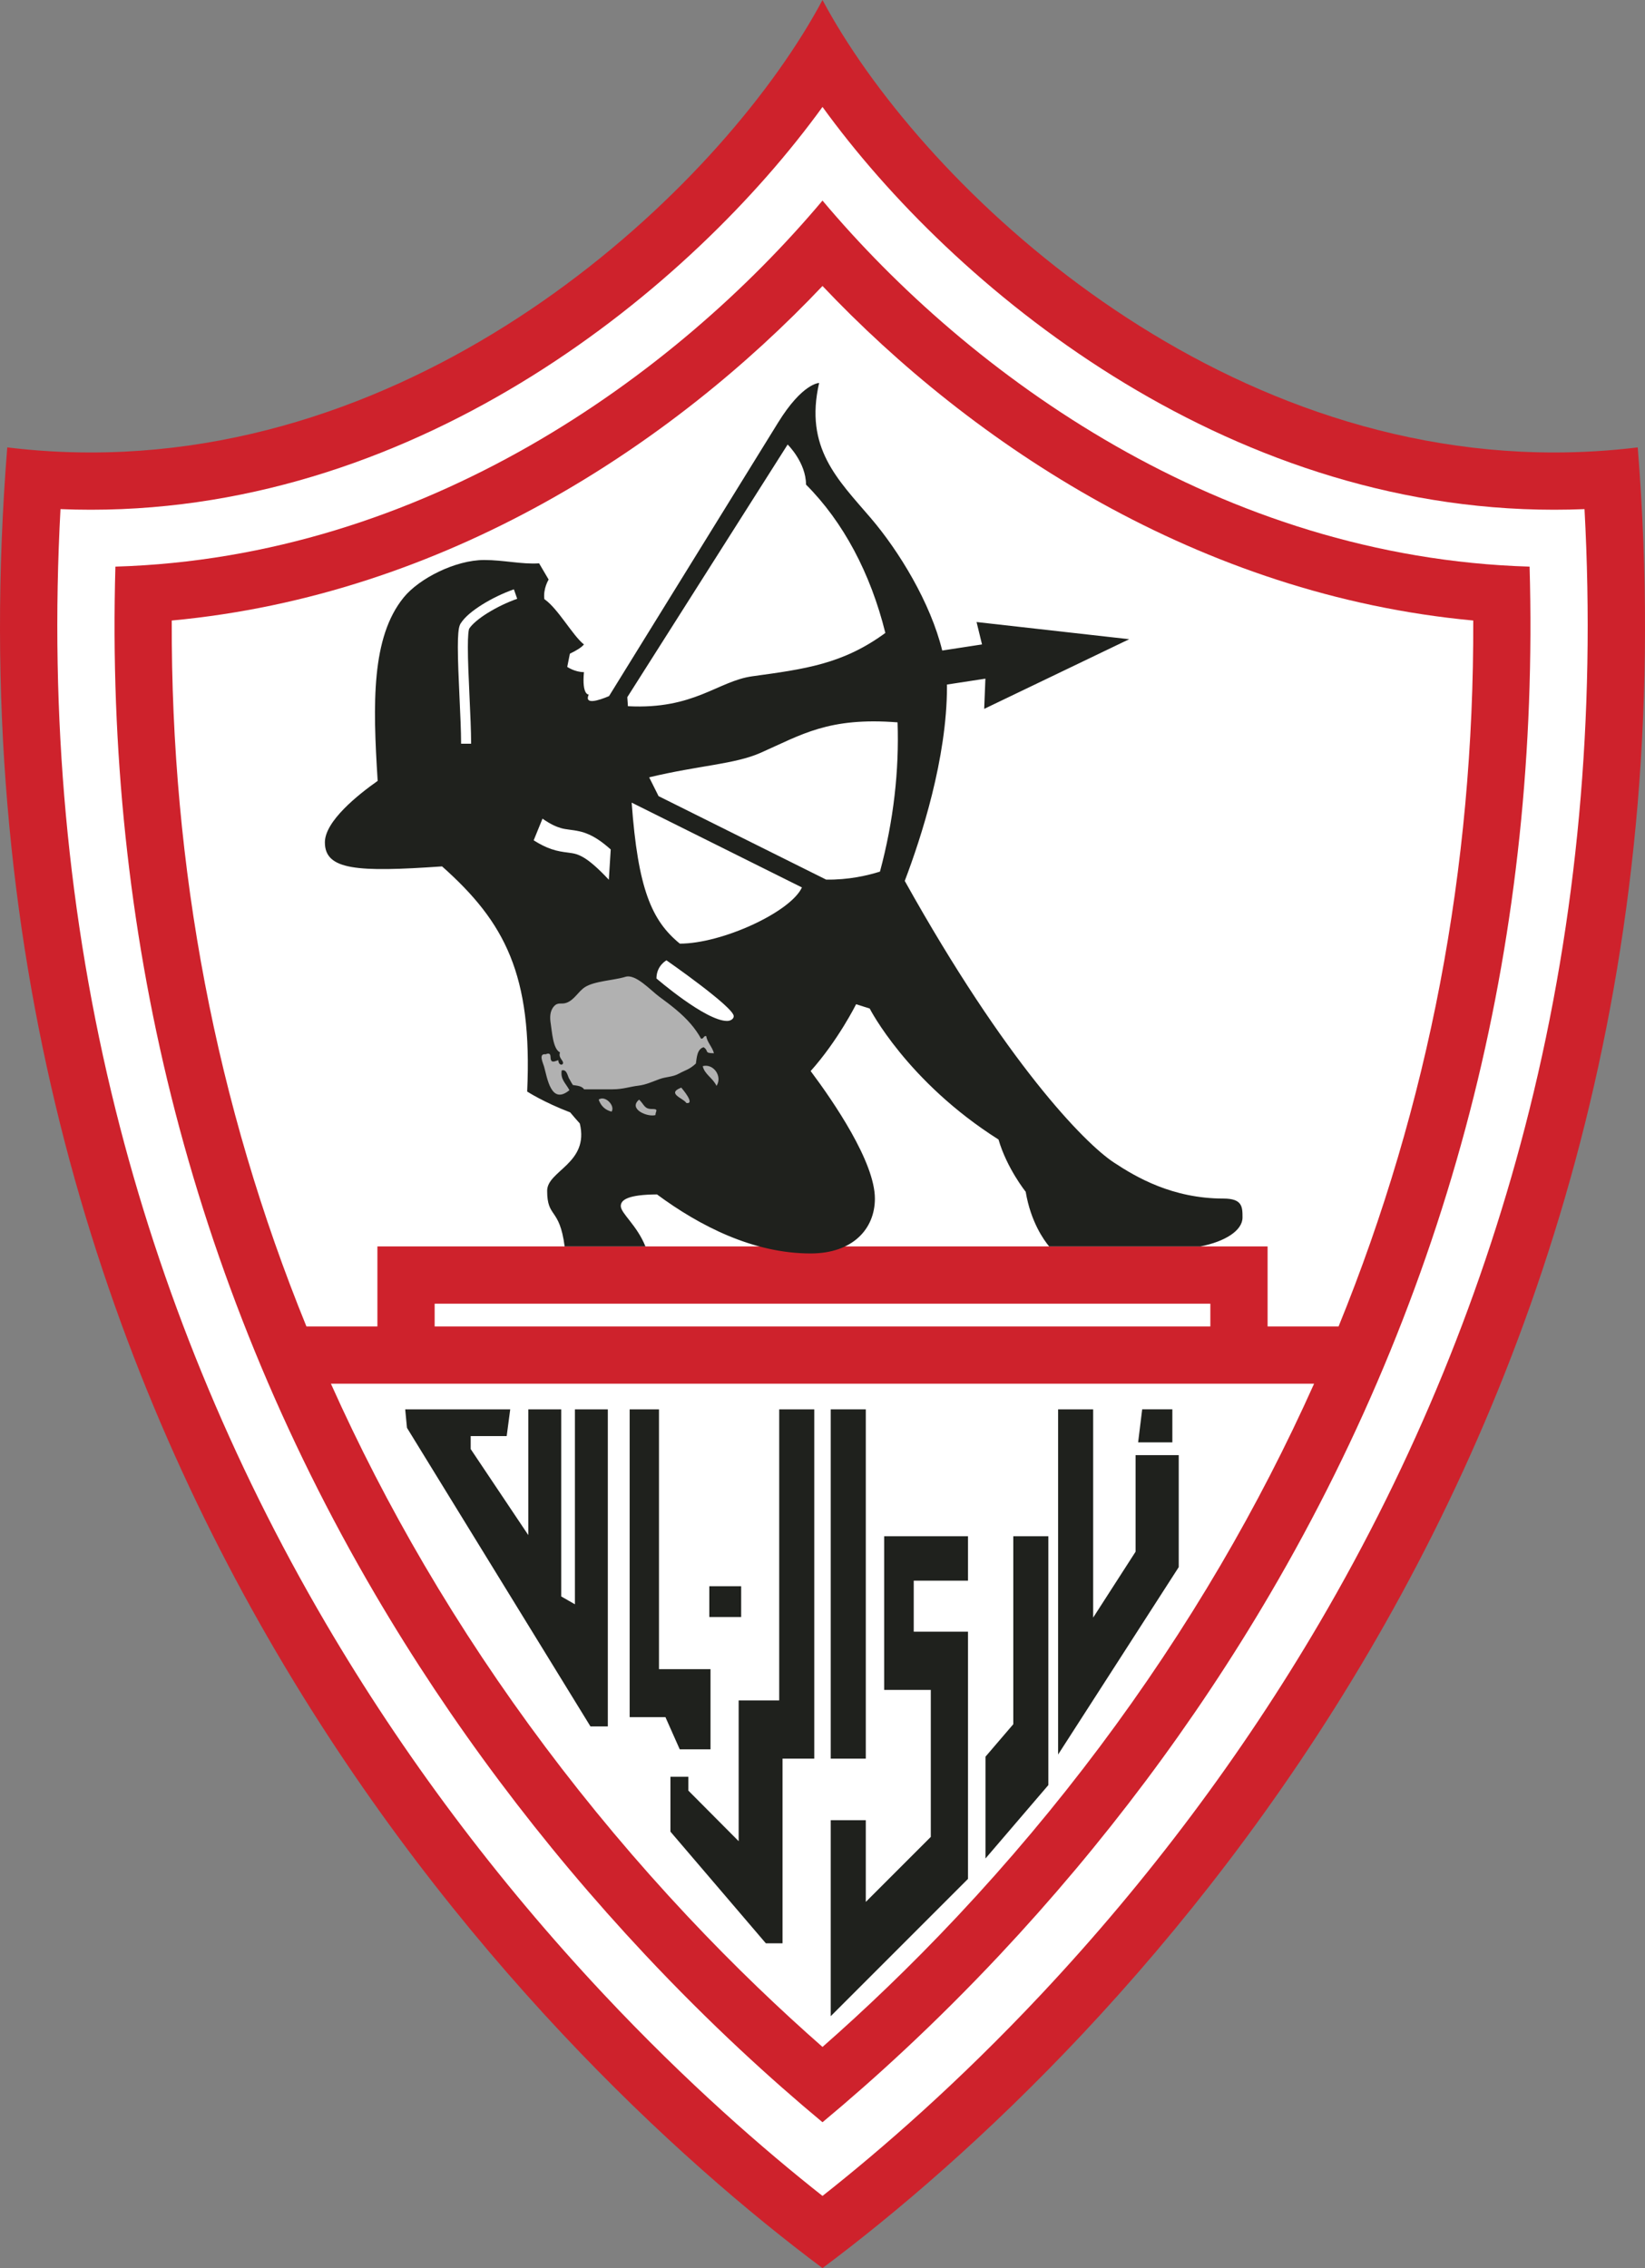
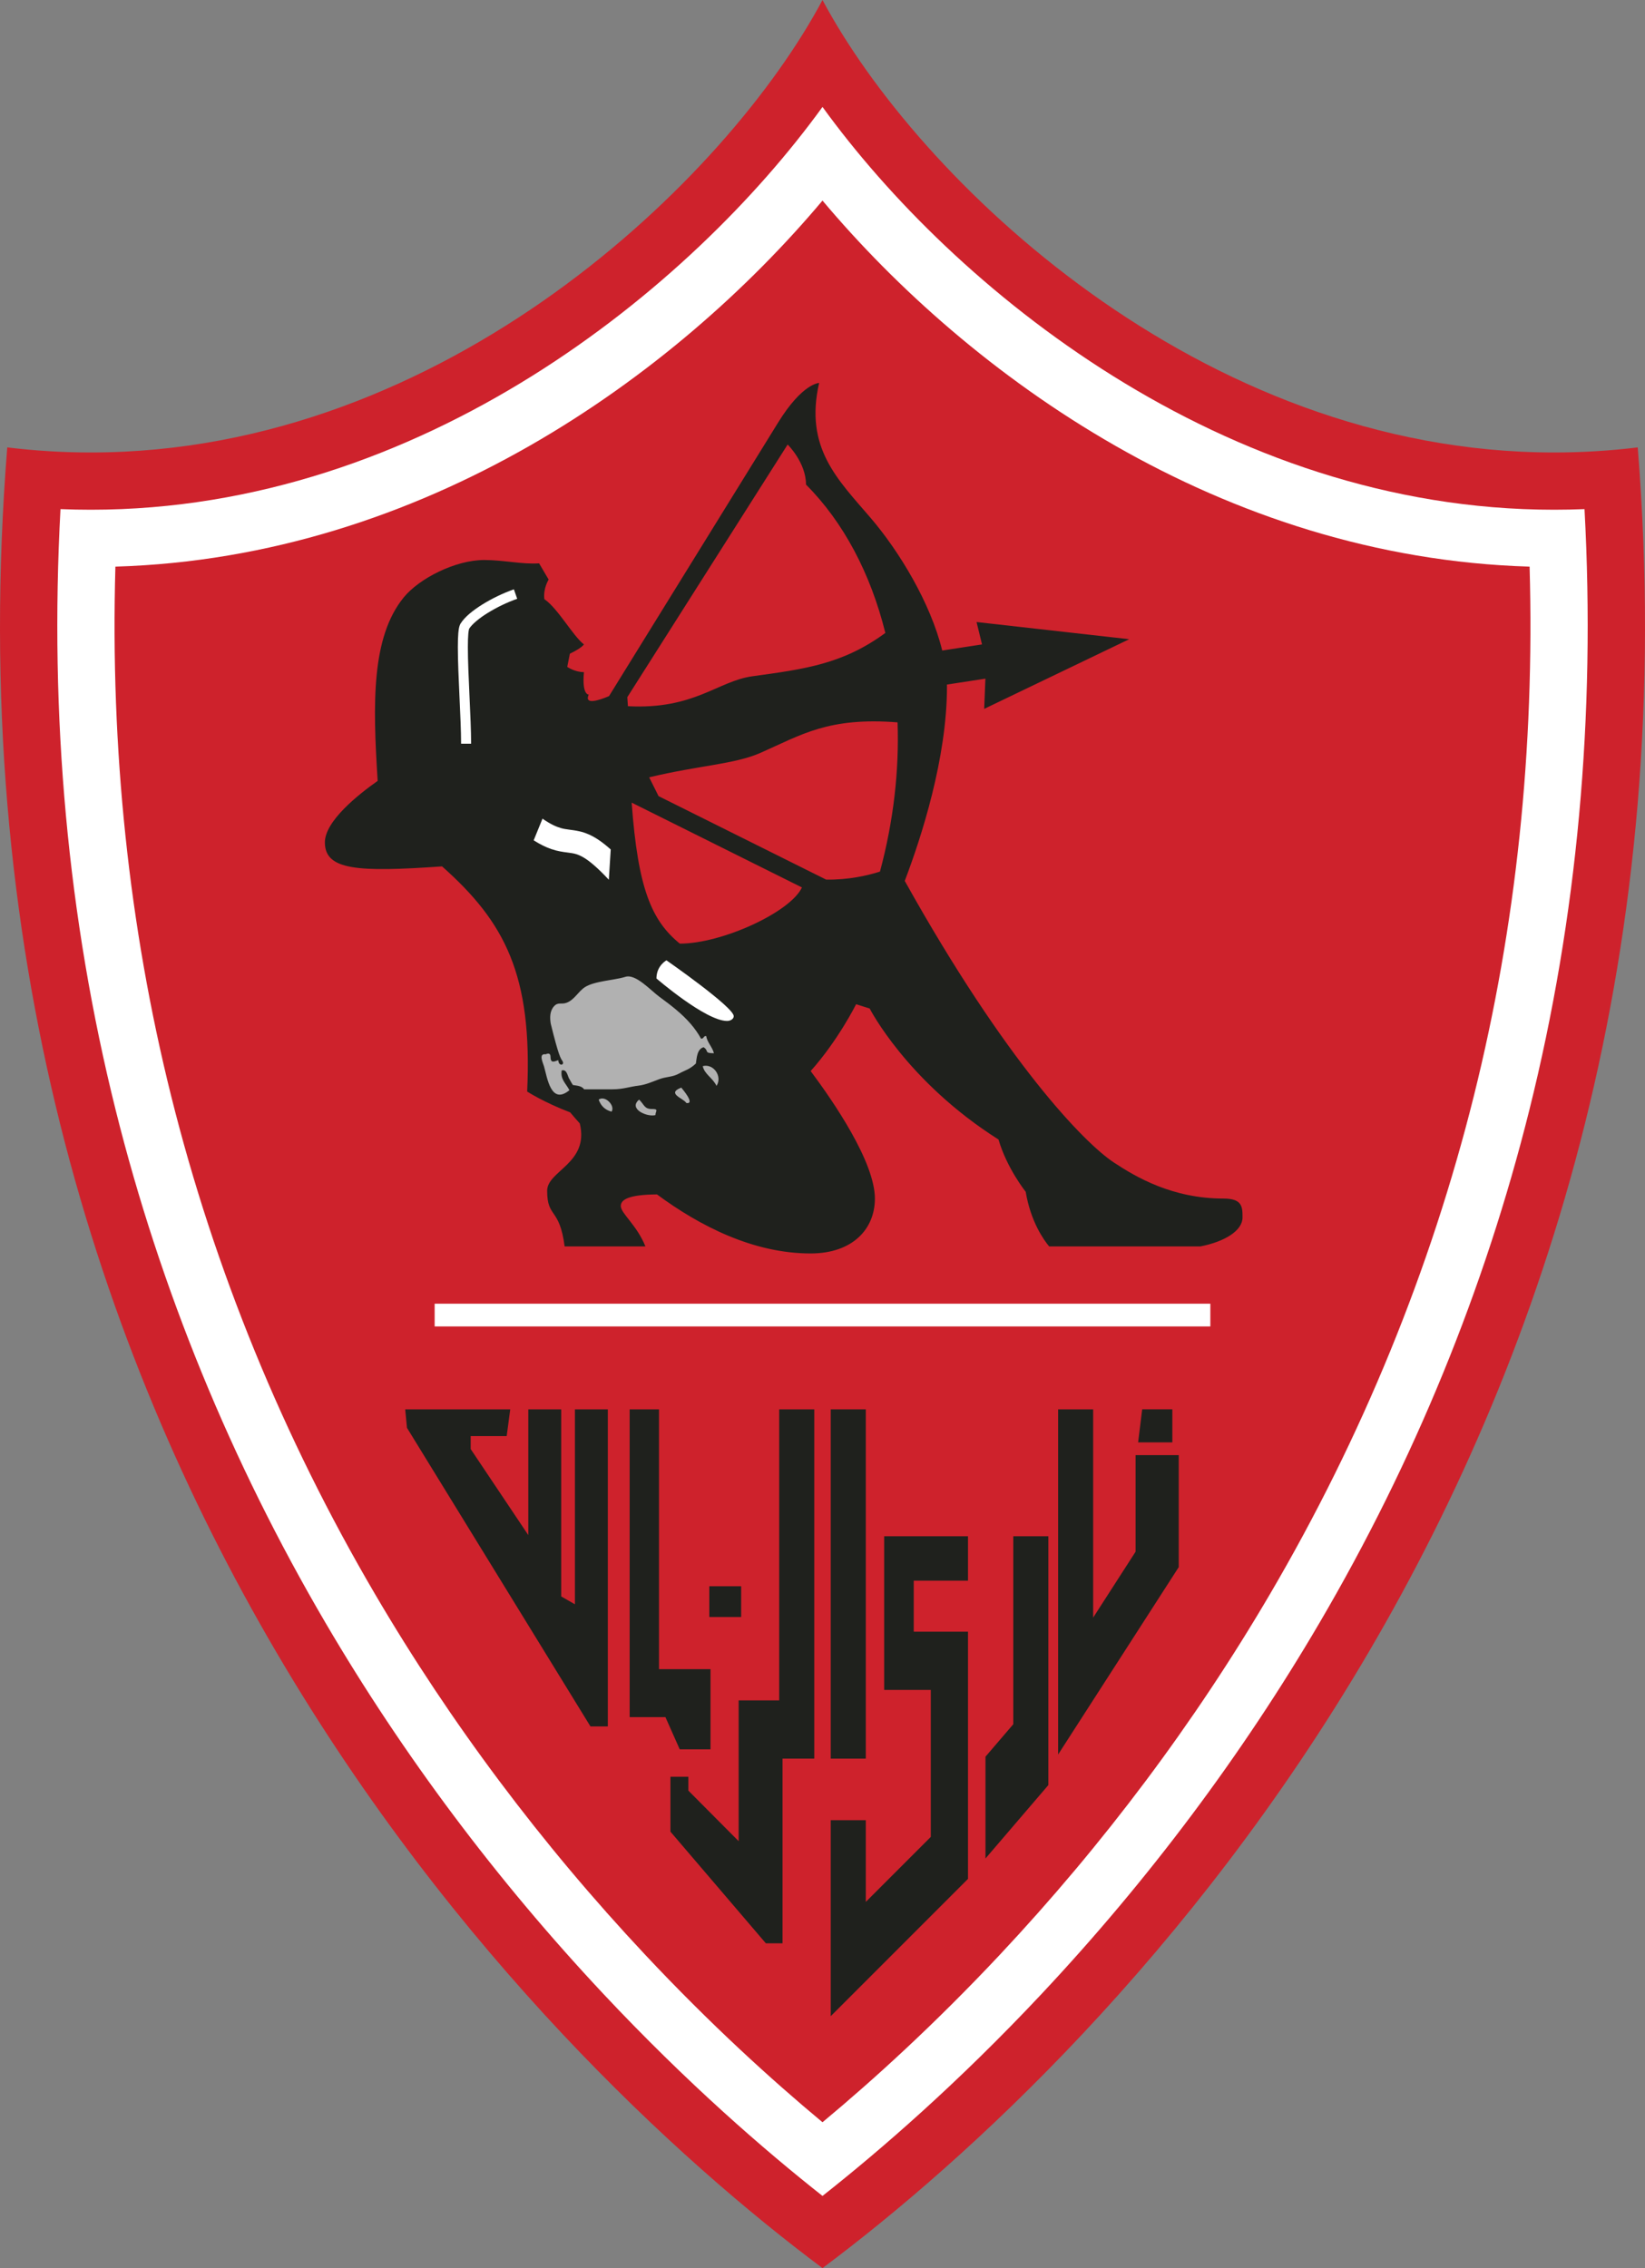
<svg xmlns="http://www.w3.org/2000/svg" viewBox="94.7 138.89 410.6 566" fill-rule="evenodd">
  <rect x="94.7" y="138.89" width="410.6" height="566" fill="#808080" stroke="none" />
  <g>
    <path style="stroke:none; fill:#ce222c" d="M 300 138.89C 323.702 183.394 393.987 251.805 482.624 251.805C 489.472 251.805 496.432 251.397 503.486 250.537C 523.535 500.33 372.179 650.995 300 704.89C 227.82 650.995 76.464 500.33 96.514 250.537C 103.574 251.397 110.522 251.805 117.376 251.805C 206.004 251.805 276.301 183.391 300 138.89" />
    <path style="stroke:none; fill:#ffffff" d="M 300 165.574C 267.336 210.68 200.057 266.094 117.376 266.094C 114.857 266.094 112.329 266.042 109.798 265.939C 106.996 317.608 111.615 367.978 123.564 415.873C 134.706 460.533 152.348 503.624 175.997 543.946C 195.349 576.942 218.684 608.085 245.355 636.51C 266.173 658.697 285.507 675.447 300 686.877C 314.495 675.447 333.828 658.697 354.645 636.51C 381.316 608.085 404.651 576.942 424.004 543.946C 447.653 503.624 465.293 460.533 476.436 415.873C 488.386 367.978 493.004 317.608 490.202 265.939C 487.672 266.042 485.144 266.094 482.624 266.094C 399.943 266.094 332.663 210.68 300 165.574L 300 165.574z" />
    <path style="stroke:none; fill:#ce222c" d="M 300 188.94C 263.209 232.691 200.571 277.993 123.504 280.292C 122.209 325.778 126.873 370.105 137.428 412.414C 148.24 455.751 165.363 497.571 188.322 536.717C 207.137 568.797 229.831 599.082 255.776 626.733C 272.028 644.055 287.327 657.949 300 668.488C 312.673 657.948 327.972 644.055 344.225 626.733C 370.169 599.082 392.863 568.797 411.678 536.717C 434.637 497.571 451.76 455.751 462.571 412.414C 473.128 370.105 477.792 325.778 476.495 280.292C 399.429 277.993 336.793 232.691 300 188.94L 300 188.94z" />
-     <path style="stroke:none; fill:#ffffff" d="M 188.902 449.933L 411.098 449.933L 411.098 469.9L 428.815 469.9C 451.369 414.559 462.632 355.625 462.43 293.737C 394.069 287.397 337.42 249.766 300 210.254C 262.581 249.766 205.93 287.397 137.569 293.737C 137.367 355.625 148.631 414.559 171.186 469.9L 188.902 469.9L 188.902 449.933z" />
    <path style="stroke:none; fill:#ffffff" d="M 203.191 469.9L 396.809 469.9L 396.809 464.222L 203.191 464.222L 203.191 469.9z" />
-     <path style="stroke:none; fill:#ffffff" d="M 200.648 529.489C 218.925 560.652 240.979 590.08 266.196 616.956C 278.256 629.81 289.764 640.71 300 649.695C 310.237 640.71 321.743 629.81 333.804 616.956C 359.022 590.08 381.075 560.652 399.353 529.489C 408.032 514.689 415.806 499.582 422.702 484.19L 177.298 484.19C 184.194 499.582 191.968 514.689 200.648 529.489z" />
    <path style="stroke:none; fill:#1f211d" d="M 310.806 490.59L 302.053 490.59L 302.053 577.752L 310.806 577.752L 310.806 490.59z" />
    <path style="stroke:none; fill:#1f211d" d="M 378.145 502.015L 378.145 526.115L 367.56 542.555L 367.56 490.59L 358.81 490.59L 358.81 576.723L 388.918 529.959L 388.918 502.015L 378.145 502.015z" />
    <path style="stroke:none; fill:#1f211d" d="M 272.047 575.43L 272.047 555.426L 259.186 555.426L 259.186 490.59L 251.864 490.59L 251.864 567.393L 260.794 567.393L 264.366 575.43L 272.047 575.43z" />
    <path style="stroke:none; fill:#1f211d" d="M 289.194 563.225L 279.072 563.225L 279.072 598.353L 266.518 585.731L 266.518 582.277L 262.044 582.277L 262.044 595.971L 285.86 623.835L 290.027 623.835L 290.027 577.752L 297.946 577.752L 297.946 490.59L 289.194 490.59L 289.194 563.225z" />
    <path style="stroke:none; fill:#1f211d" d="M 238.2 539.232L 234.781 537.275L 234.781 490.59L 226.565 490.59L 226.565 521.967L 212.188 500.501L 212.188 497.261L 221.171 497.261L 222.055 490.59L 195.841 490.59L 196.283 495.199L 242.083 569.716L 246.415 569.716L 246.415 490.59L 238.2 490.59L 238.2 539.232z" />
    <path style="stroke:none; fill:#1f211d" d="M 279.699 534.735L 271.746 534.735L 271.746 542.409L 279.699 542.409L 279.699 534.735z" />
    <path style="stroke:none; fill:#1f211d" d="M 315.391 560.606L 327.03 560.606L 327.03 597.281L 310.806 613.505L 310.806 593.113L 302.053 593.113L 302.053 642.024L 336.318 607.76L 336.318 546.079L 322.772 546.079L 322.772 533.338L 336.318 533.338L 336.318 522.264L 315.391 522.264L 315.391 560.606z" />
    <path style="stroke:none; fill:#1f211d" d="M 387.325 490.578L 379.796 490.578L 378.782 498.831L 387.325 498.831L 387.325 490.578z" />
    <path style="stroke:none; fill:#1f211d" d="M 347.622 569.161L 340.68 577.264L 340.68 602.669L 356.375 584.35L 356.375 522.264L 347.622 522.264L 347.622 569.161z" />
    <path style="stroke:none; fill:#1f211d" d="M 404.838 442.721C 404.838 440.105 404.838 437.987 400.103 437.987C 387.358 437.987 378.294 432.665 372.691 428.963C 365.358 424.117 345.796 404.024 320.531 358.716C 324.655 347.876 331.07 328.13 331.07 310.191C 331.07 310.035 331.062 309.877 331.06 309.72L 340.66 308.247L 340.358 315.787L 376.559 298.402L 338.454 294.116L 339.815 299.703L 329.884 301.227C 326.96 289.3 319.121 276.432 312.022 268.14C 303.791 258.527 295.454 250.64 299.159 234.459C 299.159 234.459 295.028 234.459 288.918 244.342L 246.717 312.602C 244.075 313.725 240.48 314.855 241.645 312.215C 241.645 312.215 239.919 312.393 240.455 306.618C 238.15 306.618 236.287 305.309 236.287 305.309L 236.945 302.017C 238.511 301.263 239.857 300.459 240.455 299.712C 237.597 297.449 234.016 290.781 230.571 288.4C 230.234 285.76 231.643 283.518 231.643 283.518L 229.261 279.469C 224.913 279.755 220.438 278.636 215.568 278.636C 208.376 278.636 199.329 283.233 195.463 287.983C 187.388 297.904 187.722 314.378 188.969 333.757C 184.053 337.217 175.792 343.815 175.792 349.1C 175.792 356.032 183.841 356.574 205.045 355.097C 220.746 369.045 227.629 382.151 226.285 411.285C 226.285 411.285 230.423 413.967 237.022 416.485C 237.683 417.272 238.486 418.204 239.421 419.252C 241.836 429.207 231.272 431.02 231.272 436.043C 231.272 442.963 234.358 440.089 235.637 449.933L 255.804 449.933C 253.652 444.586 249.653 441.677 249.653 439.843C 249.653 438.275 251.548 437.003 258.688 436.952C 269.35 444.831 282.729 451.685 297.022 451.685C 307.55 451.685 313.077 445.564 313.077 438C 313.077 428.866 302.759 413.809 297.044 406.168C 303.909 398.497 308.388 389.494 308.388 389.494L 311.78 390.566C 311.78 390.566 321.068 408.785 343.931 423.252C 346.029 430.46 350.719 436.291 350.719 436.291C 351.972 443.785 355.249 448.343 356.575 449.933L 394.301 449.933C 400.504 448.724 404.838 445.953 404.838 442.721zM 251.278 312.87L 291.299 249.82C 291.299 249.82 295.884 254.293 295.884 259.822C 305.175 269.113 311.998 281.948 315.687 296.836C 305.095 304.621 295.533 305.862 282.515 307.65C 273.853 308.841 268.015 315.993 251.433 315.121L 251.278 312.87zM 264.389 374.372C 257.348 368.629 253.932 360.682 252.368 339.184L 294.867 360.348C 292.018 366.501 274.933 374.372 264.389 374.372zM 314.344 356.395C 311.204 357.389 306.46 358.478 300.912 358.395L 259.082 337.564L 256.735 332.868C 269.327 329.857 278.06 329.622 284.571 326.742C 294.832 322.204 301.524 317.813 318.738 319.153C 319.152 331.049 317.775 343.646 314.344 356.395z" />
    <path style="stroke:none; fill:#ffffff" d="M 209.792 324.479C 209.794 318.394 208.982 307.155 208.98 300.388L 208.98 300.388C 208.98 299.02 209.014 297.831 209.098 296.87L 209.098 296.87C 209.207 295.885 209.254 295.22 209.67 294.483L 209.67 294.483C 210.745 292.796 212.727 291.223 215.12 289.721L 215.12 289.721C 217.513 288.236 220.309 286.89 222.967 285.956L 222.967 285.956L 223.795 288.315C 221.331 289.179 218.662 290.464 216.439 291.845L 216.439 291.845C 214.234 293.201 212.46 294.722 211.805 295.786L 211.805 295.786C 211.803 295.793 211.796 295.807 211.789 295.83L 211.789 295.83C 211.771 295.883 211.747 295.972 211.722 296.089L 211.722 296.089C 211.672 296.326 211.625 296.67 211.588 297.087L 211.588 297.087C 211.515 297.925 211.481 299.062 211.481 300.388L 211.481 300.388C 211.48 307 212.292 318.229 212.293 324.479L 212.293 324.479L 209.792 324.479L 209.792 324.479z" />
    <path style="stroke:none; fill:#ffffff" d="M 243.958 348.379C 242.296 347.284 240.757 346.674 239.399 346.358C 237.317 345.891 236.044 345.944 234.633 345.515C 233.538 345.196 232.143 344.599 230.11 343.186L 227.909 348.587C 229.538 349.625 230.964 350.31 232.27 350.76C 233.868 351.314 235.234 351.489 236.282 351.625C 237.887 351.847 238.661 351.912 240.266 352.815C 241.678 353.628 243.71 355.257 246.668 358.43L 247.14 350.87C 245.991 349.845 244.942 349.026 243.958 348.379z" />
    <path style="stroke:none; fill:#ffffff" d="M 277.844 392.471C 277.844 390.209 261.055 378.54 261.055 378.54C 261.055 378.54 258.554 379.85 258.554 383.065C 258.554 383.065 270.819 393.662 276.177 393.662C 277.099 393.662 277.844 393.13 277.844 392.471z" />
    <path style="stroke:none; fill:#b1b1b1" d="M 258.303 417.153C 258.293 416.19 259.222 415.619 257.46 415.638C 255.493 415.659 255.561 414.579 254.224 413.296C 251.42 415.644 256.328 417.73 258.303 417.153" />
    <path style="stroke:none; fill:#b1b1b1" d="M 247.354 416.296C 248.319 414.842 245.749 412.123 244.133 413.296C 244.673 414.829 245.695 415.88 247.354 416.296z" />
    <path style="stroke:none; fill:#b1b1b1" d="M 266.031 414.153C 268.386 414.475 264.786 410.363 264.743 410.296C 260.936 411.8 265.317 412.949 266.031 414.153" />
    <path style="stroke:none; fill:#b1b1b1" d="M 273.545 409.867C 275.076 407.543 272.836 404.235 270.11 404.937C 270.552 406.998 272.57 407.818 273.545 409.867z" />
-     <path style="stroke:none; fill:#b1b1b1" d="M 236.834 410.938C 235.892 409.162 234.547 408.267 234.902 406.008C 236.309 405.635 236.352 407.628 236.904 408.296C 237.142 408.763 237.405 409.215 237.693 409.652C 238.58 409.808 239.93 409.84 240.484 410.724C 242.869 410.724 245.255 410.724 247.64 410.724C 250.213 410.724 251.815 410.076 254.083 409.807C 255.949 409.586 257.629 408.779 259.376 408.152C 260.964 407.581 262.591 407.655 264.022 406.876C 265.84 405.887 266.752 405.82 268.393 404.295C 268.611 402.944 268.661 400.673 270.325 400.222C 271.731 401.135 270.336 401.722 272.901 401.722C 272.509 400.165 271.24 399.044 270.969 397.436C 270.262 397.328 270.389 398.187 269.681 398.079C 268.96 396.768 268.09 395.545 267.115 394.411C 264.861 391.793 262.094 389.689 259.318 387.661C 257.119 386.055 253.386 381.858 250.822 382.65C 247.976 383.53 242.991 383.701 240.652 385.261C 238.991 386.368 238.051 388.415 236.108 389.128C 234.76 389.622 233.97 388.837 232.917 390.078C 231.902 391.273 231.932 392.902 232.169 394.356C 232.467 396.178 232.703 400.694 234.473 401.508C 234.165 402.438 234.619 402.939 235.08 403.65C 235.752 404.689 234.138 405.127 234.044 403.437C 232.823 403.909 232.135 404.183 232.109 402.581C 232.09 401.825 231.688 401.627 230.903 401.983C 229.04 401.724 230.232 404.123 230.488 405.004C 231.288 407.756 232.194 414.764 236.834 410.938" />
+     <path style="stroke:none; fill:#b1b1b1" d="M 236.834 410.938C 235.892 409.162 234.547 408.267 234.902 406.008C 236.309 405.635 236.352 407.628 236.904 408.296C 237.142 408.763 237.405 409.215 237.693 409.652C 238.58 409.808 239.93 409.84 240.484 410.724C 242.869 410.724 245.255 410.724 247.64 410.724C 250.213 410.724 251.815 410.076 254.083 409.807C 255.949 409.586 257.629 408.779 259.376 408.152C 260.964 407.581 262.591 407.655 264.022 406.876C 265.84 405.887 266.752 405.82 268.393 404.295C 268.611 402.944 268.661 400.673 270.325 400.222C 271.731 401.135 270.336 401.722 272.901 401.722C 272.509 400.165 271.24 399.044 270.969 397.436C 270.262 397.328 270.389 398.187 269.681 398.079C 268.96 396.768 268.09 395.545 267.115 394.411C 264.861 391.793 262.094 389.689 259.318 387.661C 257.119 386.055 253.386 381.858 250.822 382.65C 247.976 383.53 242.991 383.701 240.652 385.261C 238.991 386.368 238.051 388.415 236.108 389.128C 234.76 389.622 233.97 388.837 232.917 390.078C 231.902 391.273 231.932 392.902 232.169 394.356C 234.165 402.438 234.619 402.939 235.08 403.65C 235.752 404.689 234.138 405.127 234.044 403.437C 232.823 403.909 232.135 404.183 232.109 402.581C 232.09 401.825 231.688 401.627 230.903 401.983C 229.04 401.724 230.232 404.123 230.488 405.004C 231.288 407.756 232.194 414.764 236.834 410.938" />
  </g>
</svg>